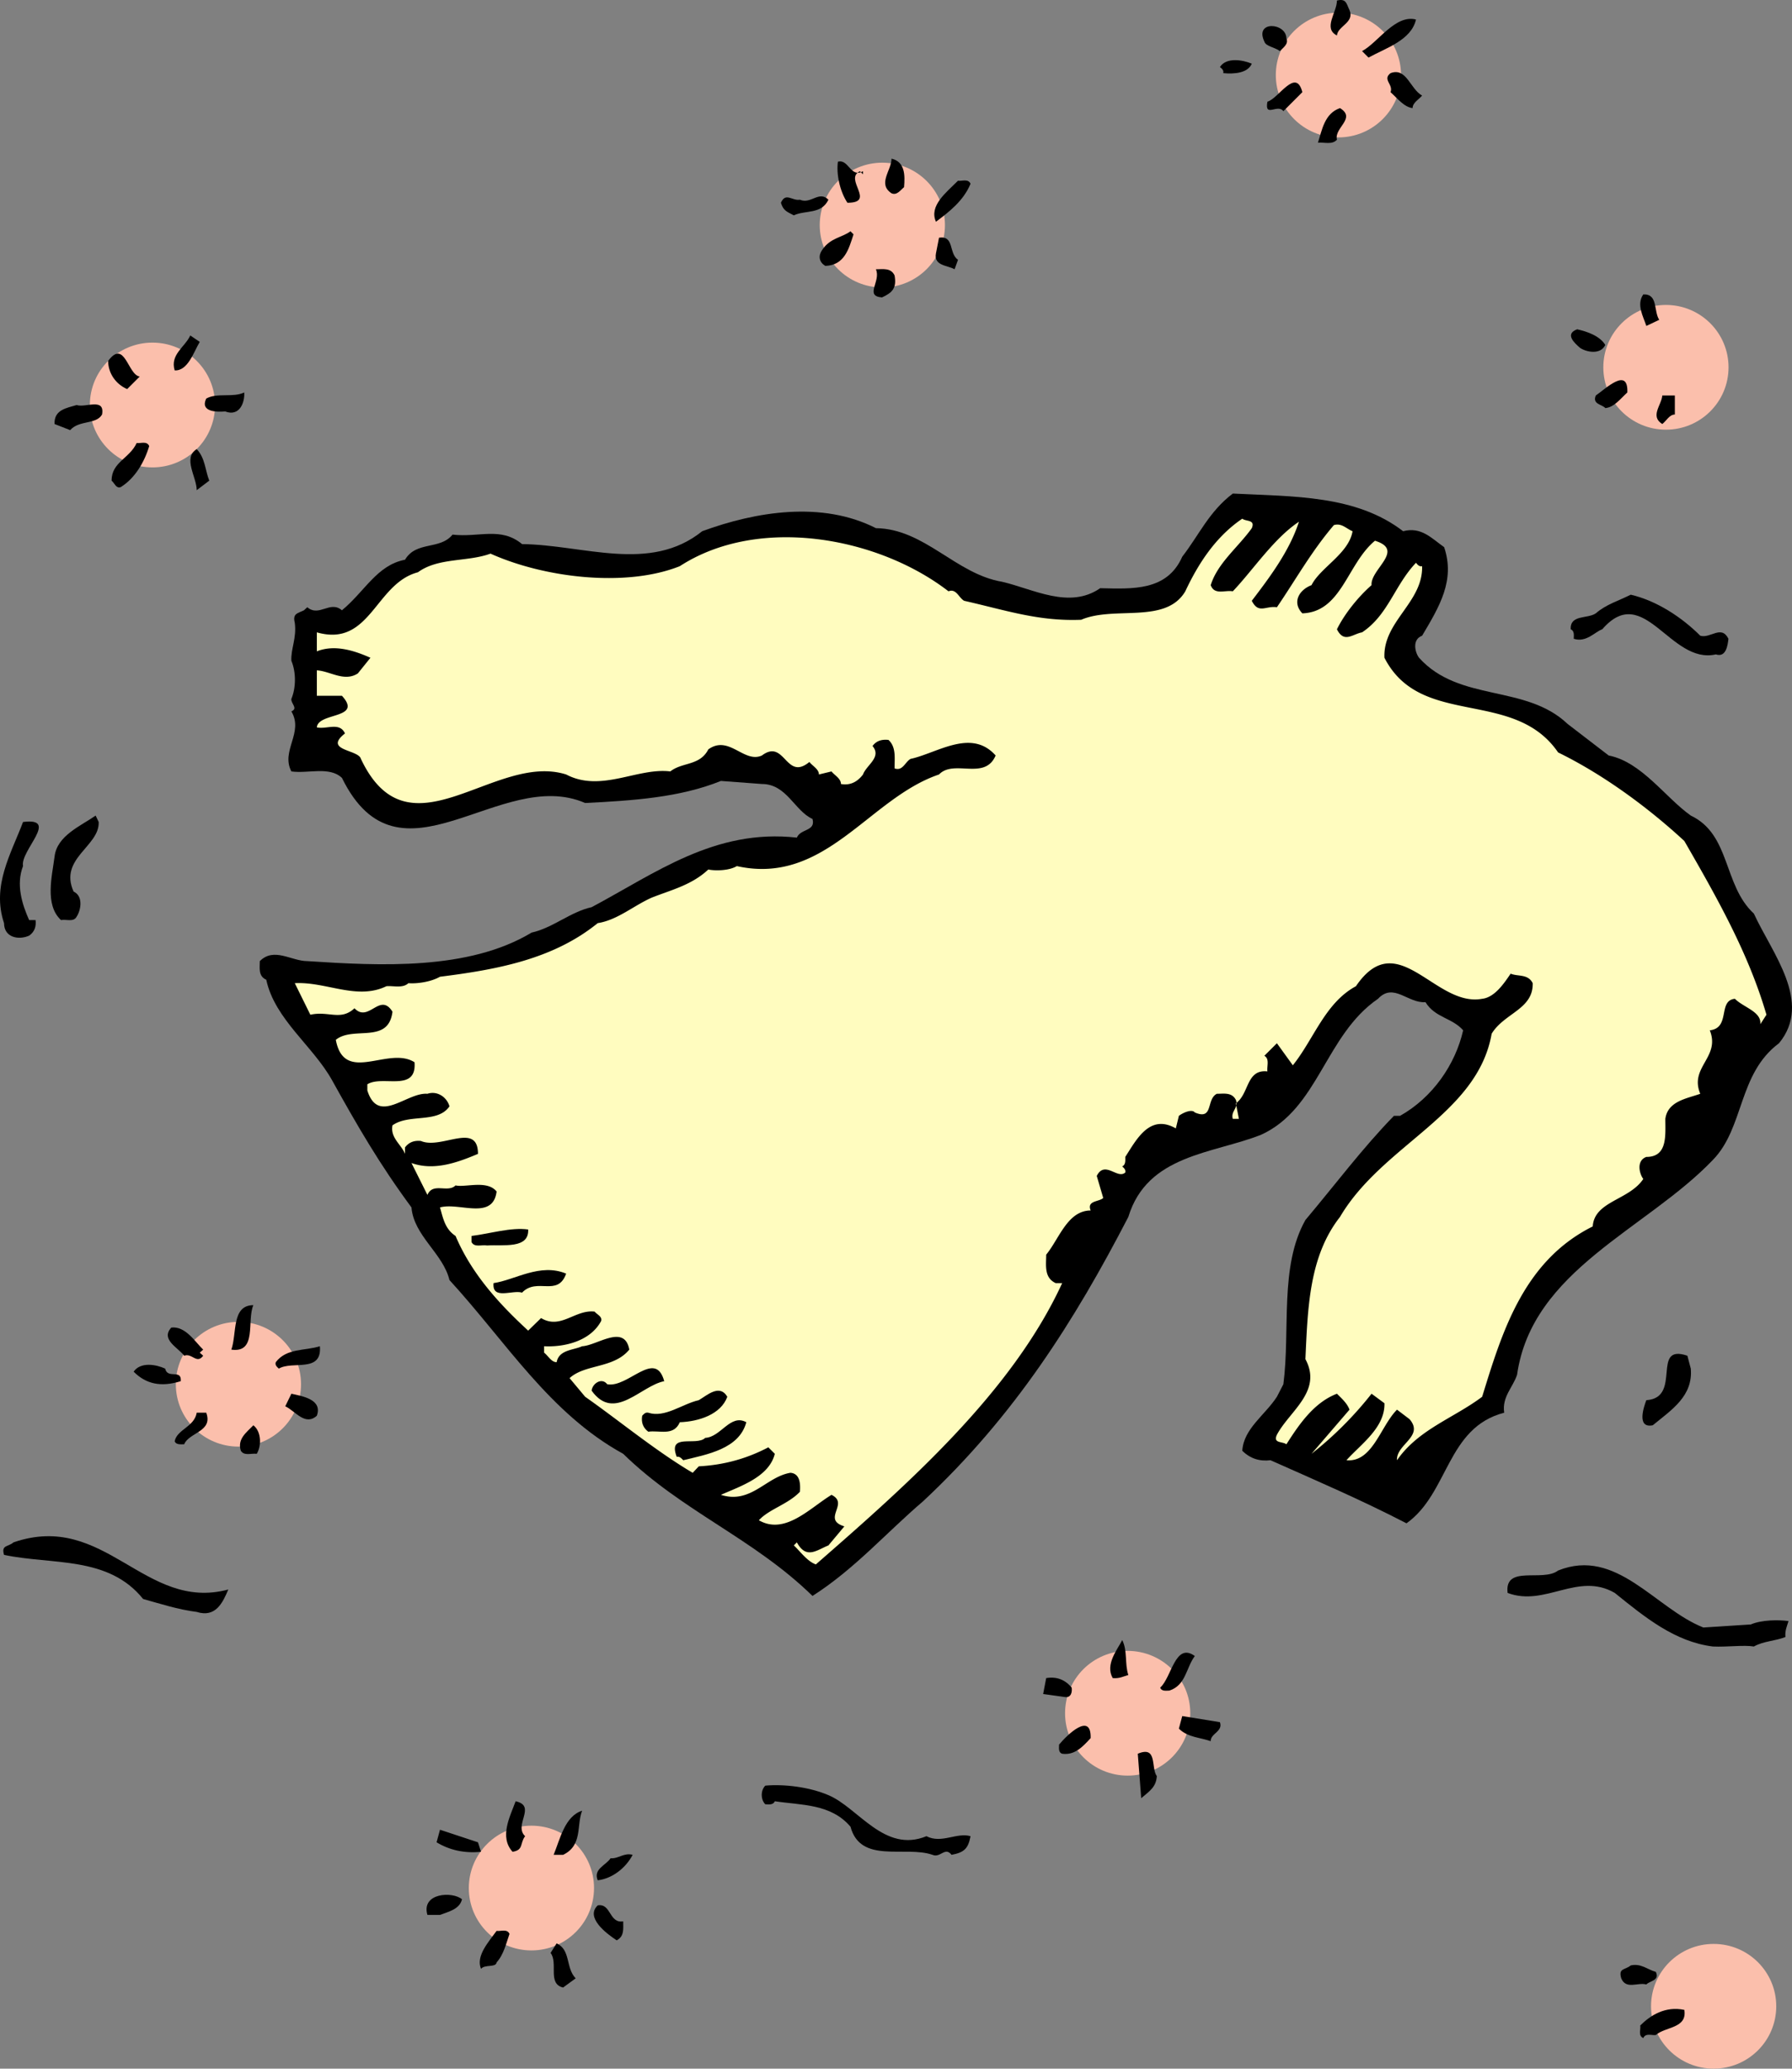
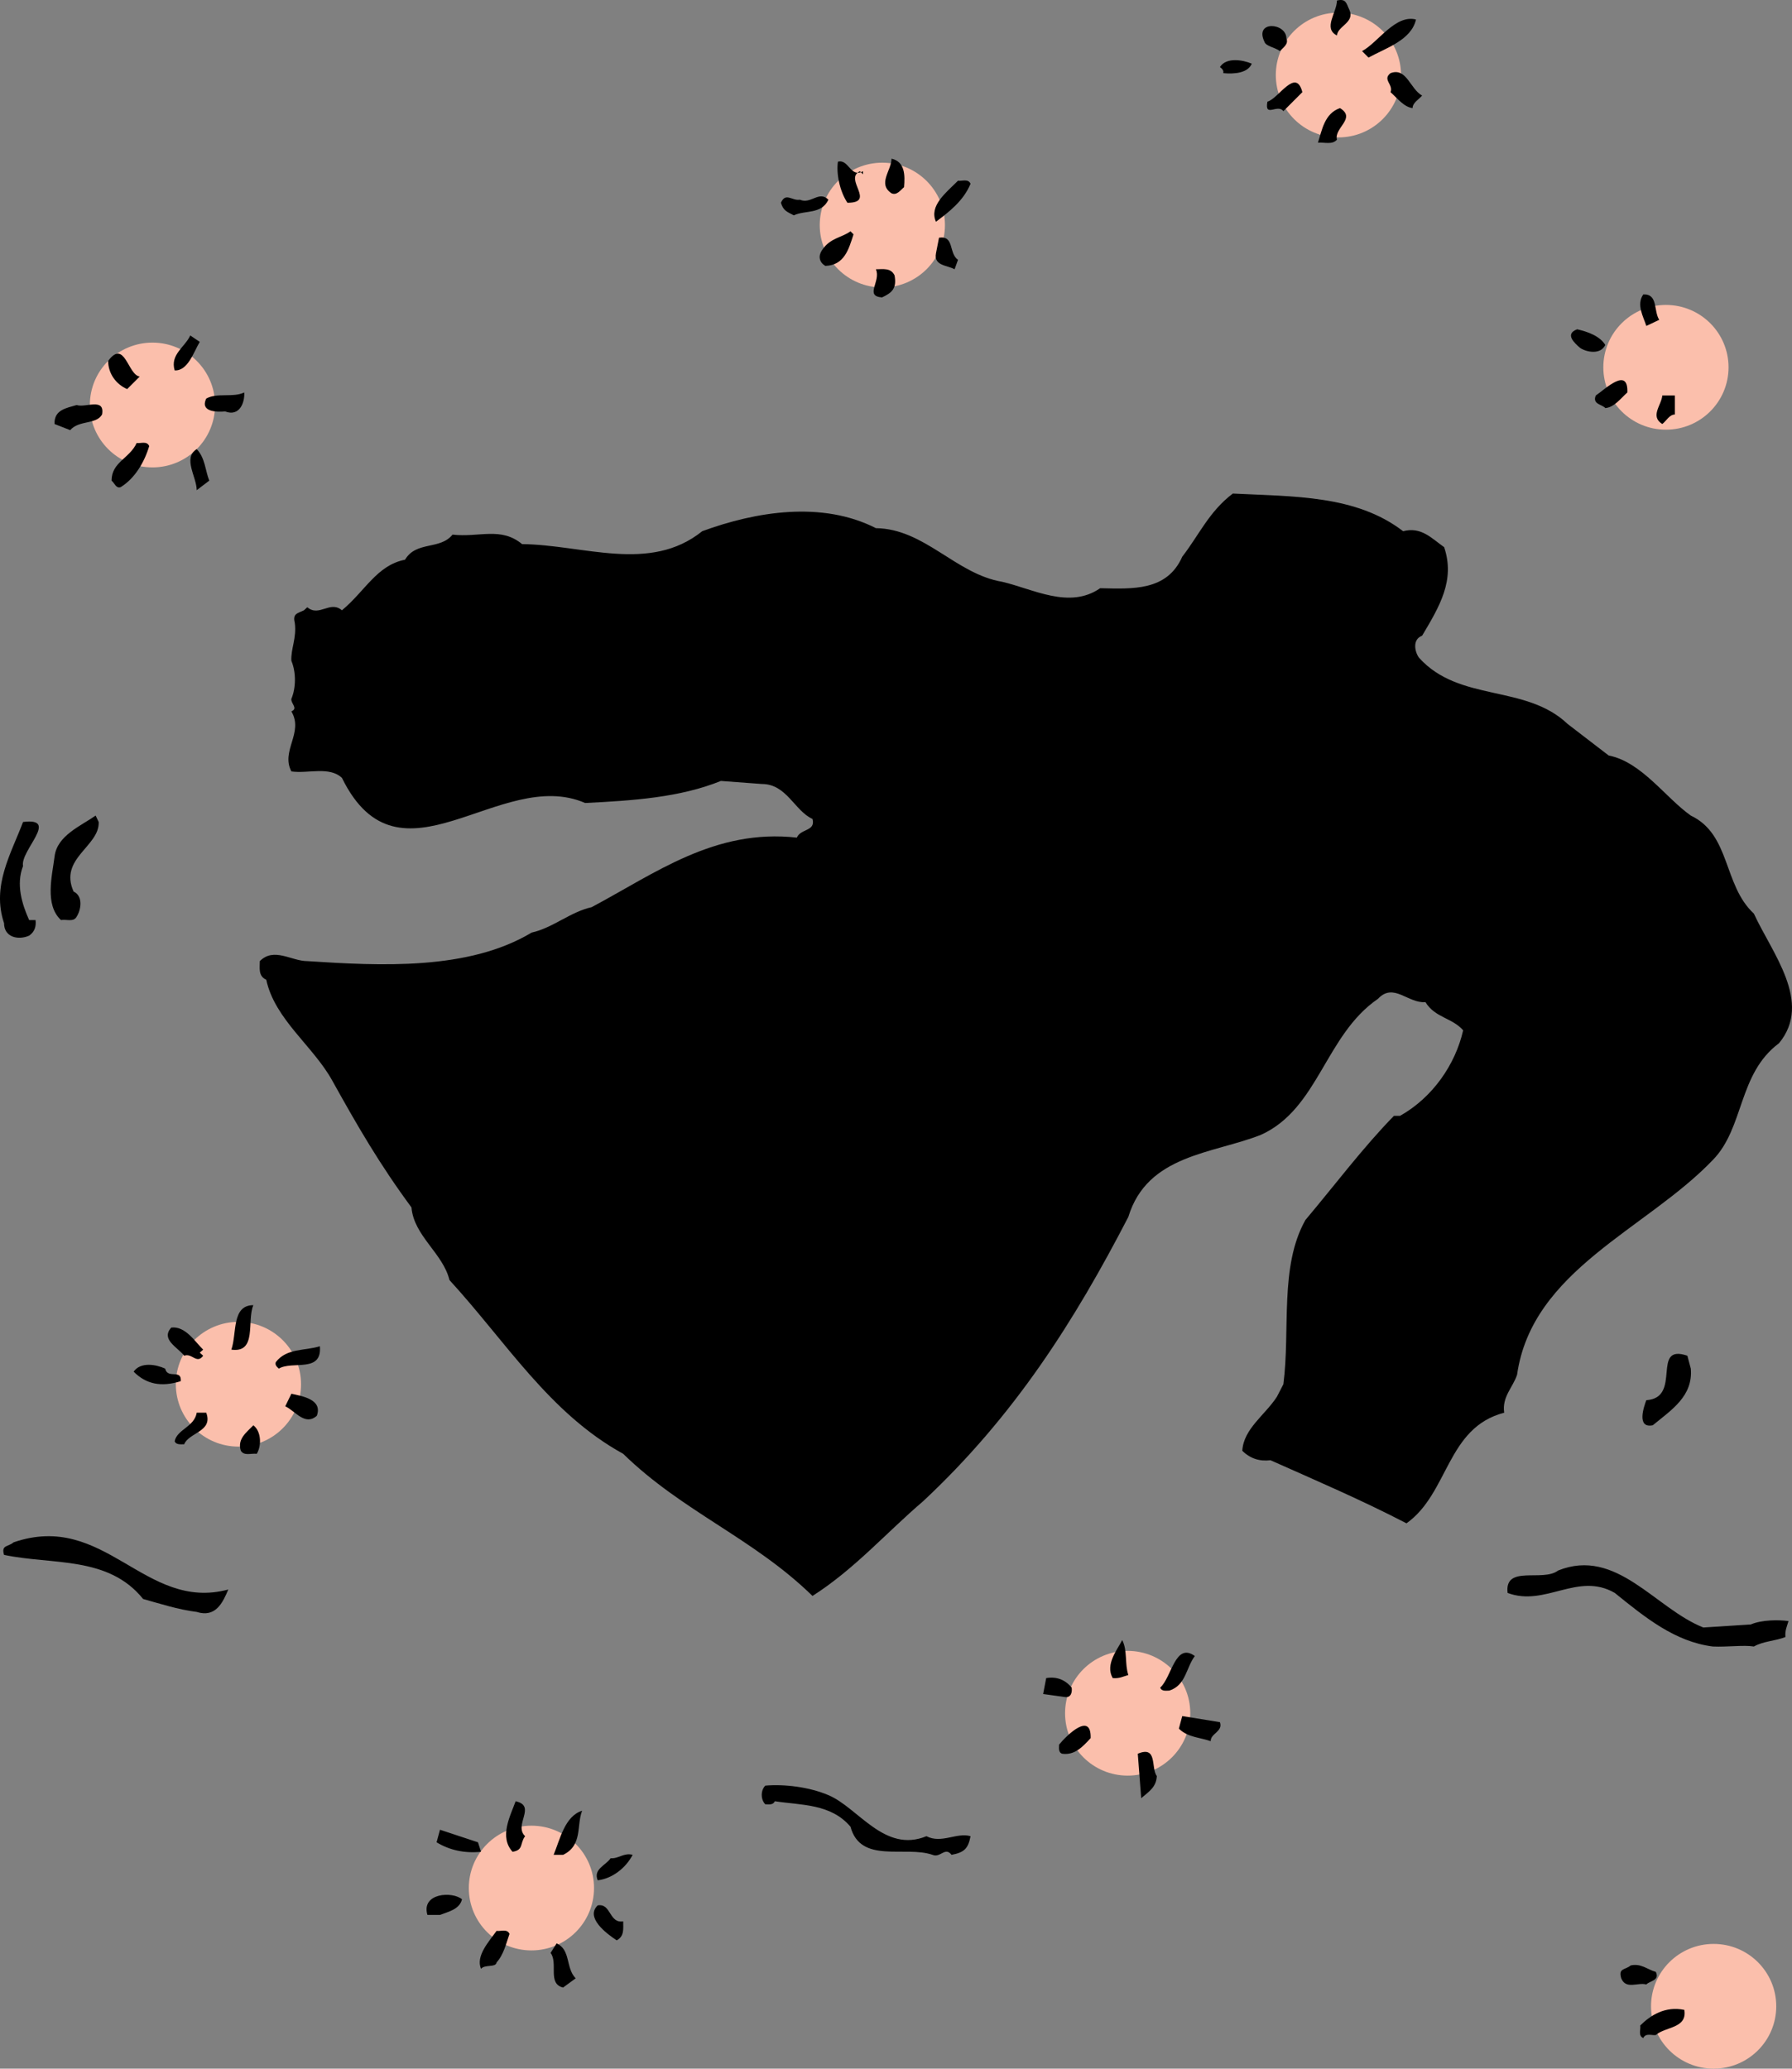
<svg xmlns="http://www.w3.org/2000/svg" width="174.316" height="201.197">
  <rect width="100%" height="100%" fill="#808080" stroke="none" />
  <path fill="#fbbfac" d="M14.83 45.46c3.364 0 6.09-2.72 6.09-6.067 0-3.352-2.726-6.07-6.09-6.07-3.362 0-6.09 2.718-6.09 6.07 0 3.347 2.728 6.066 6.09 6.066m71-17.499c3.364 0 6.09-2.72 6.09-6.067 0-3.352-2.726-6.07-6.09-6.07-3.362 0-6.09 2.718-6.09 6.07 0 3.347 2.728 6.066 6.09 6.066m44.364-14.594c3.363 0 6.09-2.718 6.09-6.066 0-3.352-2.727-6.066-6.09-6.066s-6.09 2.714-6.09 6.066c0 3.348 2.727 6.066 6.09 6.066m31.859 28.426c3.368 0 6.09-2.715 6.09-6.066 0-3.348-2.722-6.067-6.09-6.067-3.363 0-6.09 2.72-6.09 6.067 0 3.351 2.727 6.066 6.09 6.066m4.641 159.406c3.363 0 6.09-2.714 6.09-6.066s-2.727-6.066-6.09-6.066-6.09 2.714-6.09 6.066 2.727 6.066 6.09 6.066m-57-28.5c3.363 0 6.09-2.714 6.09-6.066s-2.727-6.066-6.09-6.066-6.09 2.714-6.09 6.066 2.727 6.066 6.09 6.066m-58 17c3.363 0 6.09-2.714 6.09-6.066s-2.727-6.066-6.09-6.066-6.09 2.714-6.09 6.066 2.727 6.066 6.09 6.066m-28.5-49c3.363 0 6.09-2.714 6.09-6.066s-2.727-6.066-6.09-6.066-6.09 2.714-6.09 6.066 2.727 6.066 6.09 6.066" />
  <path d="M131.272.979c.528 1.218-1.156 1.55-1.222 2.472-1.383-.691 0-2.242 0-3.398.925-.23.925.332 1.222.926m6.468.921c-.46 2.016-2.937 2.774-4.62 3.7l-.625-.63c1.55-.823 3.23-3.597 5.246-3.07m-12.606 1.848c.23.531-.296.86-.628 1.223-.461-.363-1.387-.461-1.516-.926-.992-2.078 2.144-1.848 2.144-.297m-3.367 2.445c-.394.922-1.715 1.024-2.773.922.066-.297-.164-.46-.328-.593.625-.989 2.242-.692 3.101-.329m16.567 3.102c-.297.363-.926.691-.926 1.219-.824-.098-1.45-.922-2.145-1.551.297-.758-.824-1.219 0-1.848 1.551-.593 1.914 1.551 3.07 2.18m-11.648-.332-1.847 1.848c-.563-.758-1.848.695-1.551-.922 1.086-.297 2.77-3.367 3.398-.926m3.364 4.621c-.461.527-1.22.23-1.848.297.398-1.223.629-2.84 2.144-3.367 1.618.992-.593 1.914-.296 3.07m-42.11 4.621c-.36.297-.691.824-1.219.594-1.386-.926 0-2.211 0-3.367 1.32.297 1.32 1.617 1.22 2.773m-3.993-1.551v.297l-.297-.297c-1.617.758 1.617 3.067-1.219 3.067-.761-1.153-1.09-2.836-.925-3.992 1.054-.297 1.222 1.617 2.441.925m10.461 1.219c-.691 1.684-2.145 2.774-3.363 3.695-.696-1.55.988-2.835 2.144-3.992.363.067.988-.23 1.219.297m-13.824 1.551c-.696 1.453-2.246.992-3.367 1.52-.696-.364-1.024-.461-1.254-1.223.46-1.055 1.09-.164 1.847-.297 1.09.465 1.848-.922 2.774 0m2.441 3.367c-.465 1.453-.89 3.004-2.738 3.07-.63-.363-.695-.992-.332-1.52.793-1.222 1.949-1.222 2.773-1.847l.297.297m10.164 2.477-.332.922c-.691-.395-2.047-.329-1.812-1.551l.297-1.52c1.515-.23.921 1.52 1.847 2.149m-6.172 1.515c.23 1.254-.23 1.684-1.222 2.145-1.746-.133-.067-1.582-.594-2.738.695 0 1.453-.164 1.816.593m74.383 4.325-1.254.593c-.297-.925-.988-2.078-.297-3.066 1.453-.067.989 1.613 1.551 2.473m-5.246 2.441c-.465.992-1.848.691-2.441.297-.532-.461-1.551-1.352-.297-1.817 1.054.235 2.21.664 2.738 1.52m-136.723-.297c-.593.988-1.152 2.84-2.441 2.774-.461-1.551.988-2.247 1.52-3.399l.921.625m-5.839 3.368-1.223 1.222c-1.086-.465-1.848-1.52-1.848-2.742 1.617-2.18 1.914 1.386 3.07 1.52M158.3 38.17c-.66.594-1.29 1.453-2.145 1.52-.297-.364-1.29-.364-.926-1.223.926-.625 3.168-2.84 3.07-.297m-134.542 0c.066.988-.461 2.375-1.848 1.848-.793.066-2.477.066-1.848-1.254 1.055-.594 2.606-.067 3.696-.594m139.163 2.145c-.53 0-.827.628-1.222.925-1.223-.761-.066-1.847 0-2.773h1.223v1.848m-152.993 0c-.558.992-2.242.527-3.101 1.52l-1.52-.595c-.062-1.386 1.157-1.55 2.149-1.847.855.297 2.77-.762 2.472.922m4.586 3.07c-.46 1.55-1.382 3.133-2.77 3.992-.46.164-.593-.394-.89-.629 0-1.812 1.746-2.144 2.442-3.664.394.067.988-.226 1.218.3m5.844 3.364-1.223.926c0-1.285-1.386-3.137 0-3.992.825.855.825 2.078 1.223 3.066m116.129 4.918c1.781-.46 2.77.695 3.992 1.55 1.09 3.235-.46 5.778-2.144 8.614-.992.363-.696 1.617-.297 2.145 3.926 4.355 10.36 2.543 14.453 6.437l3.992 3.067c3.203.629 5.512 4.093 7.988 5.843 3.895 1.848 3.133 6.762 6.137 9.536 1.75 3.828 5.742 8.613 2.442 12.609-3.993 2.969-3.364 8.215-6.434 11.351-6.469 6.762-17.59 10.692-19.043 20.887-.395 1.223-1.484 2.145-1.254 3.696-5.61 1.453-5.379 7.824-9.504 10.757-4.32-2.242-8.777-4.156-13.23-6.136-1.059.132-1.98-.164-2.742-.922.132-2.149 2.21-3.465 3.367-5.25l.629-1.219c.691-5.281-.399-11.453 2.144-15.973 2.836-3.367 5.61-7.062 8.613-10.132h.594c3.168-1.782 5.38-4.985 6.137-8.317-1.055-1.219-2.738-1.219-3.664-2.738-1.715.133-3.102-1.945-4.617-.328-5.149 3.527-5.778 10.691-11.387 13.23-4.688 1.852-11.055 1.914-12.902 7.988-5.215 10.067-11.055 19.336-19.965 27.653-3.598 3.07-6.668 6.601-10.758 9.207-5.742-5.61-12.676-8.215-18.414-13.824-7.164-3.93-11.387-10.891-16.899-16.899-.628-2.605-3.464-4.289-3.695-7.062-3.07-4.157-5.215-7.852-7.691-12.309-1.844-3.367-5.61-5.973-6.434-9.836-.793-.36-.629-1.121-.629-1.812 1.387-1.387 3.07 0 4.621 0 7.063.46 15.676.922 21.817-2.774 2.078-.46 3.761-2.012 5.84-2.472 6.203-3.301 11.98-7.657 19.964-6.766.364-.89 1.848-.594 1.52-1.816-1.75-.793-2.512-3.399-4.918-3.399l-3.992-.297c-3.996 1.617-8.582 1.914-13.203 2.145-8.282-3.598-18.051 8.976-23.66-2.442-1.223-1.156-3.301-.394-4.918-.629-1.055-2.011 1.222-3.761 0-5.84.695-.296-.067-.757 0-1.218.46-1.09.46-2.61 0-3.7-.067-1.152.527-2.21.332-3.695-.235-.922.296-.922.89-1.218l.328-.297c1.157.988 2.211-.696 3.367.297 2.243-1.848 3.399-4.391 6.137-4.918 1.09-1.848 3.403-.926 4.621-2.442 2.61.297 4.688-.793 6.766.922 5.973.066 12.441 2.84 17.523-1.254 5.215-1.914 11.649-2.969 16.895-.297 4.754.067 7.758 4.457 12.277 5.215 3.004.692 6.535 2.707 9.54.625 3.132.067 6.5.3 7.984-3.066 1.617-2.078 2.605-4.39 4.918-6.14 5.906.3 11.976.132 16.566 3.663" />
-   <path fill="#fffcbf" d="M121.768 51.37c-1.32 1.847-3.332 3.398-3.996 5.542.367.992 1.356.465 2.149.598 1.98-2.082 3.992-5.149 6.433-6.766-.922 2.871-2.902 5.477-4.586 7.688.66 1.32 1.352.46 2.442.629 1.847-2.707 3.367-5.446 5.543-7.989.761-.23 1.222.364 1.816.594-.363 2.18-3.137 3.531-3.992 5.246-1.223.465-1.914 1.684-.89 2.742 3.827-.132 4.355-4.82 7.062-7.062 2.969.922-.465 2.77-.332 4.32-1.219 1.059-2.606 2.742-3.367 4.293.695 1.387 1.52.461 2.445.297 2.539-1.684 3.168-4.59 5.246-6.766.133.165.297.395.594.329.097 3.53-3.828 5.378-3.664 8.91 3.53 6.898 12.574 2.906 16.894 9.207 4.125 2.015 8.45 5.082 12.278 8.613 3.136 5.445 6.238 10.89 7.988 16.898l-.598.922c.133-1.218-1.613-1.617-2.473-2.472-1.683.164-.394 2.836-2.44 3.066 1.054 2.64-2.017 3.567-.927 6.172-1.254.46-3.168.695-3.398 2.441 0 1.618.23 3.7-1.848 3.7-.988.363-.691 1.617-.297 2.144-1.386 2.078-4.754 2.145-4.918 4.617-6.765 3.368-8.843 10.364-10.757 16.567-2.77 2.082-6.204 3.168-8.282 6.172-.101-1.551 2.672-2.309 1.219-3.993l-1.219-.925c-1.617 1.617-2.379 5.148-4.918 4.918 1.387-1.551 3.762-3.168 3.696-5.543l-1.254-.926a34.876 34.876 0 0 1-5.84 5.844l3.695-4.293c-.23-.625-.758-1.086-1.222-1.551-2.243.86-3.696 3.004-4.915 4.918-.398-.297-1.32-.067-.925-.926 1.222-2.309 4.457-4.223 2.773-7.355.23-5.02.363-10 3.363-13.829 4.16-7.062 13.368-9.933 14.754-17.82 1.22-2.015 4.059-2.375 3.993-4.918-.461-.926-1.454-.625-2.145-.926-.629.926-1.55 2.313-2.773 2.446-4.586.855-8.215-7.196-12.278-1.223-3 1.617-4.09 5.148-6.137 7.691l-1.55-2.144-1.22 1.219c.528.297.231.992.298 1.52-2.082-.231-1.75 2.175-3.07 3.1l.296 1.516h-.593c-.23-.757.593-1.054.297-1.847-.395-.758-1.157-.594-1.848-.594-1.059.527-.297 2.61-2.145 1.816-.297-.363-1.156.032-1.55.329l-.297 1.222c-2.543-1.453-3.828 1.09-4.918 2.774 0 .296.062.757-.297.921.133.133.36.297.297.594-.762.696-1.98-1.219-2.774.332l.63 2.145c-.4.394-1.618.23-1.223 1.219-2.247 0-3.07 2.773-4.325 4.293 0 1.02-.23 2.242.926 2.77h.629c-4.918 10.69-15.148 19.667-23.961 27.358-.86-.296-1.617-1.386-2.144-1.847l.296-.297c.922 1.683 1.914.758 3.07.297l1.551-1.852c-2.246-.691.528-2.21-1.253-3.066-2.149 1.32-4.524 3.926-7.063 2.472.988-1.085 2.836-1.55 3.992-2.77.067-.792 0-1.78-.926-1.847-2.375.395-3.828 3.067-6.761 2.145 1.945-.86 4.683-1.75 5.246-3.992l-.63-.63c-2.077 1.09-4.288 1.716-6.765 1.848l-.593.63c-3.63-2.145-7.16-5.083-10.461-7.395l-1.516-1.813c1.516-1.386 4.29-.926 5.809-2.773-.465-2.54-3.137-.395-4.59-.328-.856.394-2.242.328-2.477 1.55-.523 0-.824-.628-1.219-.925v-.625c1.848.097 4.457-.43 5.543-2.446.133-.46-.394-.625-.625-.922-1.914-.23-3.3 1.782-5.214.625l-1.254 1.223c-2.836-2.605-5.512-5.543-7.063-9.207-1.055-.691-1.222-1.781-1.515-2.773 1.847-.528 5.148 1.289 5.507-1.551-.922-1.152-3.066-.363-3.992-.594-.758.762-2.21-.328-2.738.926l-1.55-3.102c2.21.79 4.519-.066 6.468-.89 0-3.168-3.567-.399-5.547-1.254-.625-.067-1.152.098-1.55.625v.629c-.364-.926-1.45-1.555-1.22-2.774 1.618-1.156 4.387-.164 5.543-1.847-.23-.86-1.156-1.551-2.144-1.223-2.012-.164-4.785 3.07-5.844-.328v-.594c1.453-.926 4.82.824 4.59-2.144-2.54-1.622-6.832 2.21-7.656-2.18 1.683-1.387 5.117.46 5.511-2.738-1.222-1.95-2.312 1.12-3.695-.332-1.355 1.253-2.512.23-4.293.628l-1.515-3.07c3.066-.164 6.039 1.684 8.91.297.66-.066 1.582.23 2.144-.297.758.067 2.145-.098 3.07-.625 5.508-.695 10.989-1.683 15.344-5.215 1.914-.297 3.465-1.683 5.246-2.476 1.914-.758 3.895-1.223 5.512-2.739.629.133 2.012.133 2.774-.332 8.613 1.915 12.835-6.597 19.668-8.91 1.449-1.515 4.453.63 5.507-1.847-2.375-2.672-5.675-.23-8.28.332-.528.297-.759 1.218-1.552.922 0-1.024.164-2.079-.593-2.77-.63-.066-1.157.066-1.551.594.922 1.09-.594 1.847-.926 2.77-.527.695-1.219 1.09-2.145.925 0-.527-.593-.824-.921-1.223l-1.223.297c0-.527-.625-.824-.926-1.218-2.308 1.914-2.375-2.313-4.617-.63-1.75.794-3.203-2.042-5.215-.593-.824 1.617-2.543 1.223-3.695 2.144-3.203-.394-6.735 2.082-10.133.297-6.996-2.21-15.277 8.383-19.965-1.515-.23-.926-3.695-.793-1.55-2.477-.528-1.152-1.817-.363-2.739-.594.133-1.484 4.52-.793 2.441-3.07h-2.44v-2.473c1.284.067 2.67 1.157 3.991.297l1.223-1.52c-1.55-.69-3.469-1.32-5.215-.624v-1.848c5.215 1.484 5.676-4.754 9.836-5.844 1.977-1.449 4.816-.988 7.059-1.812 5.28 2.375 13.203 3.3 18.414 1.219 7.691-4.98 19.304-2.836 26.136 2.445.758-.3.993.625 1.52.922 4.09.926 7.226 2.011 11.387 1.847 3.234-1.386 8.214.461 10.129-2.77 1.222-2.608 2.906-5.28 5.543-7.062.363.297 1.289.067.925.922" />
-   <path d="M165.393 61.83c.992.297 2.047-1.09 2.739.297-.067.629-.227 1.848-1.22 1.52-4.456 1.023-6.995-7.13-11.054-2.442-.695.23-1.55 1.32-2.773.922 0-.297.097-.758-.297-.922-.067-1.453 1.617-.992 2.441-1.55 1.024-.891 2.246-1.223 3.399-1.817 2.543.594 4.984 2.211 6.765 3.992M9.6 79.947c.098 2.375-3.894 3.532-2.441 6.766.988.465.691 1.848.297 2.441-.297.563-.992.23-1.52.332-1.617-1.484-.86-4.324-.629-6.171.235-2.047 2.543-2.97 3.996-3.993l.297.625m-7.36 4.289c-.694 1.786-.1 3.7.595 5.25h.625c.066.594-.067 1.122-.625 1.516-1.055.465-2.442.164-2.442-1.219-1.222-3.632.692-6.765 1.848-9.836 3.598-.46-.297 2.774 0 4.29m49.137 35.343c.097 1.914-2.442 1.453-3.993 1.555-.527-.102-1.222.23-1.52-.332v-.594c1.849-.23 3.83-.86 5.513-.629m3.695 4.293c-.824 2.309-2.836.328-4.29 1.848-.925-.297-2.937.758-2.773-.926 2.079-.297 4.524-1.98 7.063-.922m-30.426 3.067c-.66 1.488.395 4.687-2.144 4.324.558-1.551 0-4.324 2.144-4.324m-4.883 4.324-.332.297.332.297c-.629.859-1.09-.297-1.847 0-.63-.825-2.313-1.582-1.254-2.739 1.383-.164 2.308 1.387 3.101 2.145m11.352-.328c.23 2.636-2.676 1.382-3.992 2.175-.168-.164-.399-.328-.297-.625 1.055-1.386 2.836-1.09 4.289-1.55m133.355 2.175c.23 2.672-1.847 3.993-3.699 5.512-1.613.328-.855-1.847-.625-2.441 3.531-.23.395-5.543 3.992-4.324l.332 1.253m-146.886 1.223c-1.914.594-3.367.297-4.586-.926.691-.988 2.21-.691 3.066-.297.235 1.055 1.617 0 1.52 1.223m47.027 0c-2.312.461-4.852 3.992-7.062.922.066-.691.988-1.32 1.515-.625 2.016.395 4.688-3.465 5.547-.297m6.137 1.516c-.625 1.718-2.774 2.41-4.621 2.476-.594 1.387-1.98.758-3.067.922-.527-.394-.695-.922-.593-1.55.128-.13.296-.364.593-.297 1.617.53 3.297-.856 4.914-1.22.793-.46 2.016-1.616 2.774-.331m-39.929 1.847c-1.157 1.024-2.08-.46-3.071-.921l.594-1.223c.992.23 3.07.527 2.476 2.144m-10.758-.297c.692 1.848-1.683 1.915-2.144 3.07-.332 0-.793.067-.926-.296.23-1.156 1.914-1.387 2.144-2.773h.926m52.535.925c-.691 2.606-3.828 3.133-6.136 3.696-.164-.164-.332-.395-.63-.329-.921-2.378 1.915-.992 2.774-1.847 1.52-.067 2.442-2.38 3.992-1.52m-47.621 3.071c-.558-.067-1.218.23-1.55-.297-.364-1.157.562-1.785 1.222-2.477.793.625.793 2.012.328 2.774m-2.769 13.199c-.528 1.254-1.223 2.77-3.07 2.18-1.848-.235-3.532-.793-5.215-1.258-3.399-4.223-8.844-3.297-13.528-4.29-.297-.988.395-.757.922-1.218 8.91-3.07 12.738 6.766 20.89 4.586m148.106 3.398c1.055-.46 2.739-.46 3.664-.328-.132.461-.363.922-.297 1.55-.992.395-2.144.395-3.07.923-.988-.164-2.605.066-3.992 0-3.695-.461-6.602-2.836-9.54-5.211-3.597-2.082-6.765 1.383-10.425 0-.332-2.774 3.43-1.027 4.914-2.18 5.68-2.277 9.442 3.695 14.125 5.543l4.621-.297m-60.554 4.918c-.461.13-.891.364-1.52.297-.758-1.32.461-2.773.926-3.695.527 1.023.23 2.308.594 3.398m6.468-1.847c-.86 1.152-.86 2.836-2.476 3.363-.297 0-.758.101-.89-.293 1.12-.992 1.452-4.457 3.366-3.07m-11.98 3.07c.066.46-.067.988-.63.922l-2.144-.297.297-1.55c1.024-.169 1.848.163 2.477.925m14.422 3.363c.328.926-.926 1.09-.895 1.848-1.02-.363-2.242-.363-3.097-1.219l.328-1.223 3.664.594m-12.574 1.551c-.793.86-1.551 1.684-2.77 1.52-.398-.133-.3-.594-.3-.891.76-.926 3.136-3.235 3.07-.629m6.437 3.695c-.066 1.059-.695 1.453-1.52 2.149l-.332-4.325c1.95-.824 1.254 1.387 1.852 2.176m-31.945 1.852c2.902 1.219 5.445 5.676 9.535 3.992 1.453.758 2.969-.398 4.289 0-.23 1.219-.625 1.582-1.848 1.813-.625-.825-1.09.332-1.847 0-2.672-.922-6.996.925-7.985-2.739-1.914-2.242-4.754-2.078-7.36-2.472-.163.394-.628.296-.925.296-.46-.464-.46-1.355 0-1.816 1.848-.164 4.29.133 6.14.926m-29.504 3.992c-.527.691-.132 1.352-1.222 1.516-1.316-1.45-.23-3.465.3-4.914 2.079.46-.233 2.308.923 3.398m5.543-2.477c-.559 1.454.066 3.368-1.848 4.29h-.922c.625-1.516 1.086-3.762 2.77-4.29m-9.832 3.993c-1.617.168-3.07-.164-4.324-.922l.332-1.223 3.695 1.223.297.922m14.75.296c-.692 1.32-2.012 2.313-3.399 2.477-.46-1.09.793-1.453 1.254-2.144.758.066 1.285-.563 2.145-.332m-16.602 4.324c-.226.992-1.383 1.222-2.14 1.52h-1.223c-.629-2.145 2.441-2.313 3.363-1.52m15.68 2.145c0 .695.129 1.452-.63 1.847-1.054-.691-3.07-2.242-1.847-3.399 1.32-.23 1.09 1.782 2.477 1.551m-11.059 1.223c-.328.922-.558 2.012-1.254 2.77-.066.53-1.152.167-1.515.628-.532-1.254.758-2.64 1.515-3.695.399.066 1.024-.23 1.254.297m6.438 4.32-1.223.895c-1.55-.364-.46-2.38-1.219-3.367l.59-.926c1.39.629.86 2.379 1.852 3.398m105.074-.625c.395.86-.598.86-.926 1.223-.824-.234-1.98.527-2.441-.598-.297-1.02.363-.789.922-1.254.992-.23 1.617.399 2.445.63m2.77 3.695c.296 1.816-1.848 1.617-2.77 2.441-.363.066-.992-.23-1.223.297-.527-.23-.23-.824-.297-1.219.989-.992 2.442-1.914 4.29-1.52" />
+   <path d="M165.393 61.83M9.6 79.947c.098 2.375-3.894 3.532-2.441 6.766.988.465.691 1.848.297 2.441-.297.563-.992.23-1.52.332-1.617-1.484-.86-4.324-.629-6.171.235-2.047 2.543-2.97 3.996-3.993l.297.625m-7.36 4.289c-.694 1.786-.1 3.7.595 5.25h.625c.066.594-.067 1.122-.625 1.516-1.055.465-2.442.164-2.442-1.219-1.222-3.632.692-6.765 1.848-9.836 3.598-.46-.297 2.774 0 4.29m49.137 35.343c.097 1.914-2.442 1.453-3.993 1.555-.527-.102-1.222.23-1.52-.332v-.594c1.849-.23 3.83-.86 5.513-.629m3.695 4.293c-.824 2.309-2.836.328-4.29 1.848-.925-.297-2.937.758-2.773-.926 2.079-.297 4.524-1.98 7.063-.922m-30.426 3.067c-.66 1.488.395 4.687-2.144 4.324.558-1.551 0-4.324 2.144-4.324m-4.883 4.324-.332.297.332.297c-.629.859-1.09-.297-1.847 0-.63-.825-2.313-1.582-1.254-2.739 1.383-.164 2.308 1.387 3.101 2.145m11.352-.328c.23 2.636-2.676 1.382-3.992 2.175-.168-.164-.399-.328-.297-.625 1.055-1.386 2.836-1.09 4.289-1.55m133.355 2.175c.23 2.672-1.847 3.993-3.699 5.512-1.613.328-.855-1.847-.625-2.441 3.531-.23.395-5.543 3.992-4.324l.332 1.253m-146.886 1.223c-1.914.594-3.367.297-4.586-.926.691-.988 2.21-.691 3.066-.297.235 1.055 1.617 0 1.52 1.223m47.027 0c-2.312.461-4.852 3.992-7.062.922.066-.691.988-1.32 1.515-.625 2.016.395 4.688-3.465 5.547-.297m6.137 1.516c-.625 1.718-2.774 2.41-4.621 2.476-.594 1.387-1.98.758-3.067.922-.527-.394-.695-.922-.593-1.55.128-.13.296-.364.593-.297 1.617.53 3.297-.856 4.914-1.22.793-.46 2.016-1.616 2.774-.331m-39.929 1.847c-1.157 1.024-2.08-.46-3.071-.921l.594-1.223c.992.23 3.07.527 2.476 2.144m-10.758-.297c.692 1.848-1.683 1.915-2.144 3.07-.332 0-.793.067-.926-.296.23-1.156 1.914-1.387 2.144-2.773h.926m52.535.925c-.691 2.606-3.828 3.133-6.136 3.696-.164-.164-.332-.395-.63-.329-.921-2.378 1.915-.992 2.774-1.847 1.52-.067 2.442-2.38 3.992-1.52m-47.621 3.071c-.558-.067-1.218.23-1.55-.297-.364-1.157.562-1.785 1.222-2.477.793.625.793 2.012.328 2.774m-2.769 13.199c-.528 1.254-1.223 2.77-3.07 2.18-1.848-.235-3.532-.793-5.215-1.258-3.399-4.223-8.844-3.297-13.528-4.29-.297-.988.395-.757.922-1.218 8.91-3.07 12.738 6.766 20.89 4.586m148.106 3.398c1.055-.46 2.739-.46 3.664-.328-.132.461-.363.922-.297 1.55-.992.395-2.144.395-3.07.923-.988-.164-2.605.066-3.992 0-3.695-.461-6.602-2.836-9.54-5.211-3.597-2.082-6.765 1.383-10.425 0-.332-2.774 3.43-1.027 4.914-2.18 5.68-2.277 9.442 3.695 14.125 5.543l4.621-.297m-60.554 4.918c-.461.13-.891.364-1.52.297-.758-1.32.461-2.773.926-3.695.527 1.023.23 2.308.594 3.398m6.468-1.847c-.86 1.152-.86 2.836-2.476 3.363-.297 0-.758.101-.89-.293 1.12-.992 1.452-4.457 3.366-3.07m-11.98 3.07c.066.46-.067.988-.63.922l-2.144-.297.297-1.55c1.024-.169 1.848.163 2.477.925m14.422 3.363c.328.926-.926 1.09-.895 1.848-1.02-.363-2.242-.363-3.097-1.219l.328-1.223 3.664.594m-12.574 1.551c-.793.86-1.551 1.684-2.77 1.52-.398-.133-.3-.594-.3-.891.76-.926 3.136-3.235 3.07-.629m6.437 3.695c-.066 1.059-.695 1.453-1.52 2.149l-.332-4.325c1.95-.824 1.254 1.387 1.852 2.176m-31.945 1.852c2.902 1.219 5.445 5.676 9.535 3.992 1.453.758 2.969-.398 4.289 0-.23 1.219-.625 1.582-1.848 1.813-.625-.825-1.09.332-1.847 0-2.672-.922-6.996.925-7.985-2.739-1.914-2.242-4.754-2.078-7.36-2.472-.163.394-.628.296-.925.296-.46-.464-.46-1.355 0-1.816 1.848-.164 4.29.133 6.14.926m-29.504 3.992c-.527.691-.132 1.352-1.222 1.516-1.316-1.45-.23-3.465.3-4.914 2.079.46-.233 2.308.923 3.398m5.543-2.477c-.559 1.454.066 3.368-1.848 4.29h-.922c.625-1.516 1.086-3.762 2.77-4.29m-9.832 3.993c-1.617.168-3.07-.164-4.324-.922l.332-1.223 3.695 1.223.297.922m14.75.296c-.692 1.32-2.012 2.313-3.399 2.477-.46-1.09.793-1.453 1.254-2.144.758.066 1.285-.563 2.145-.332m-16.602 4.324c-.226.992-1.383 1.222-2.14 1.52h-1.223c-.629-2.145 2.441-2.313 3.363-1.52m15.68 2.145c0 .695.129 1.452-.63 1.847-1.054-.691-3.07-2.242-1.847-3.399 1.32-.23 1.09 1.782 2.477 1.551m-11.059 1.223c-.328.922-.558 2.012-1.254 2.77-.066.53-1.152.167-1.515.628-.532-1.254.758-2.64 1.515-3.695.399.066 1.024-.23 1.254.297m6.438 4.32-1.223.895c-1.55-.364-.46-2.38-1.219-3.367l.59-.926c1.39.629.86 2.379 1.852 3.398m105.074-.625c.395.86-.598.86-.926 1.223-.824-.234-1.98.527-2.441-.598-.297-1.02.363-.789.922-1.254.992-.23 1.617.399 2.445.63m2.77 3.695c.296 1.816-1.848 1.617-2.77 2.441-.363.066-.992-.23-1.223.297-.527-.23-.23-.824-.297-1.219.989-.992 2.442-1.914 4.29-1.52" />
</svg>